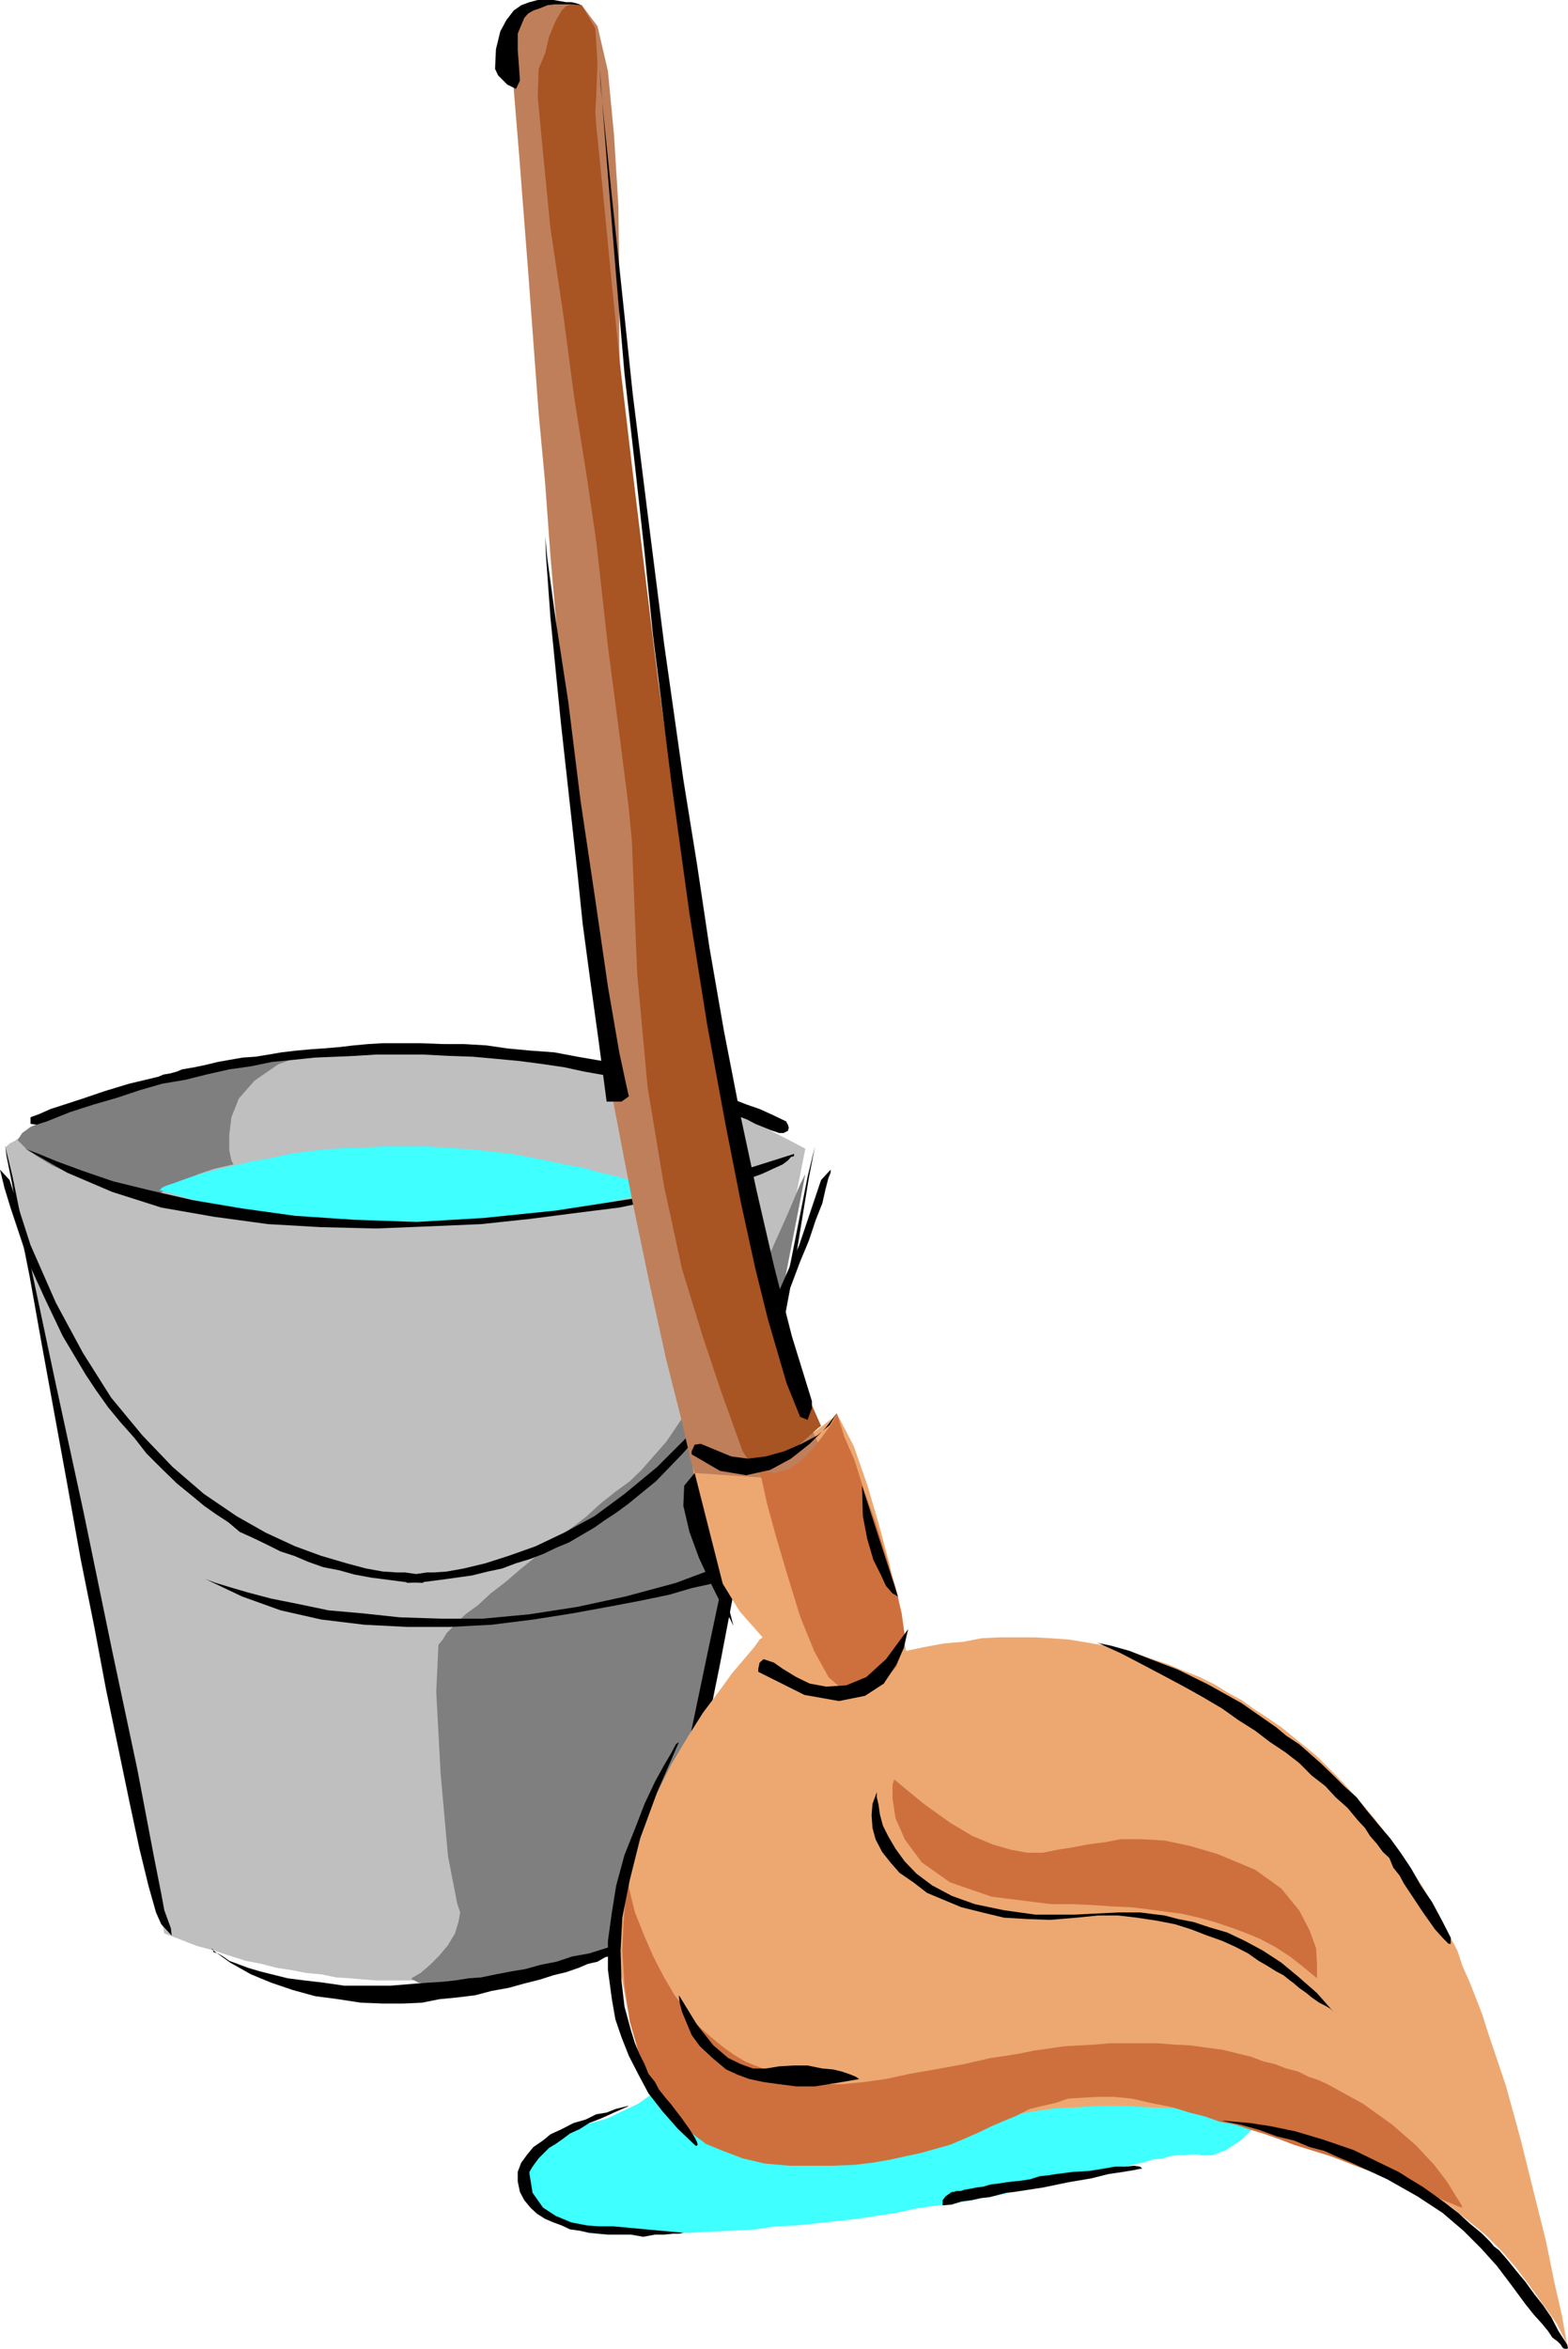
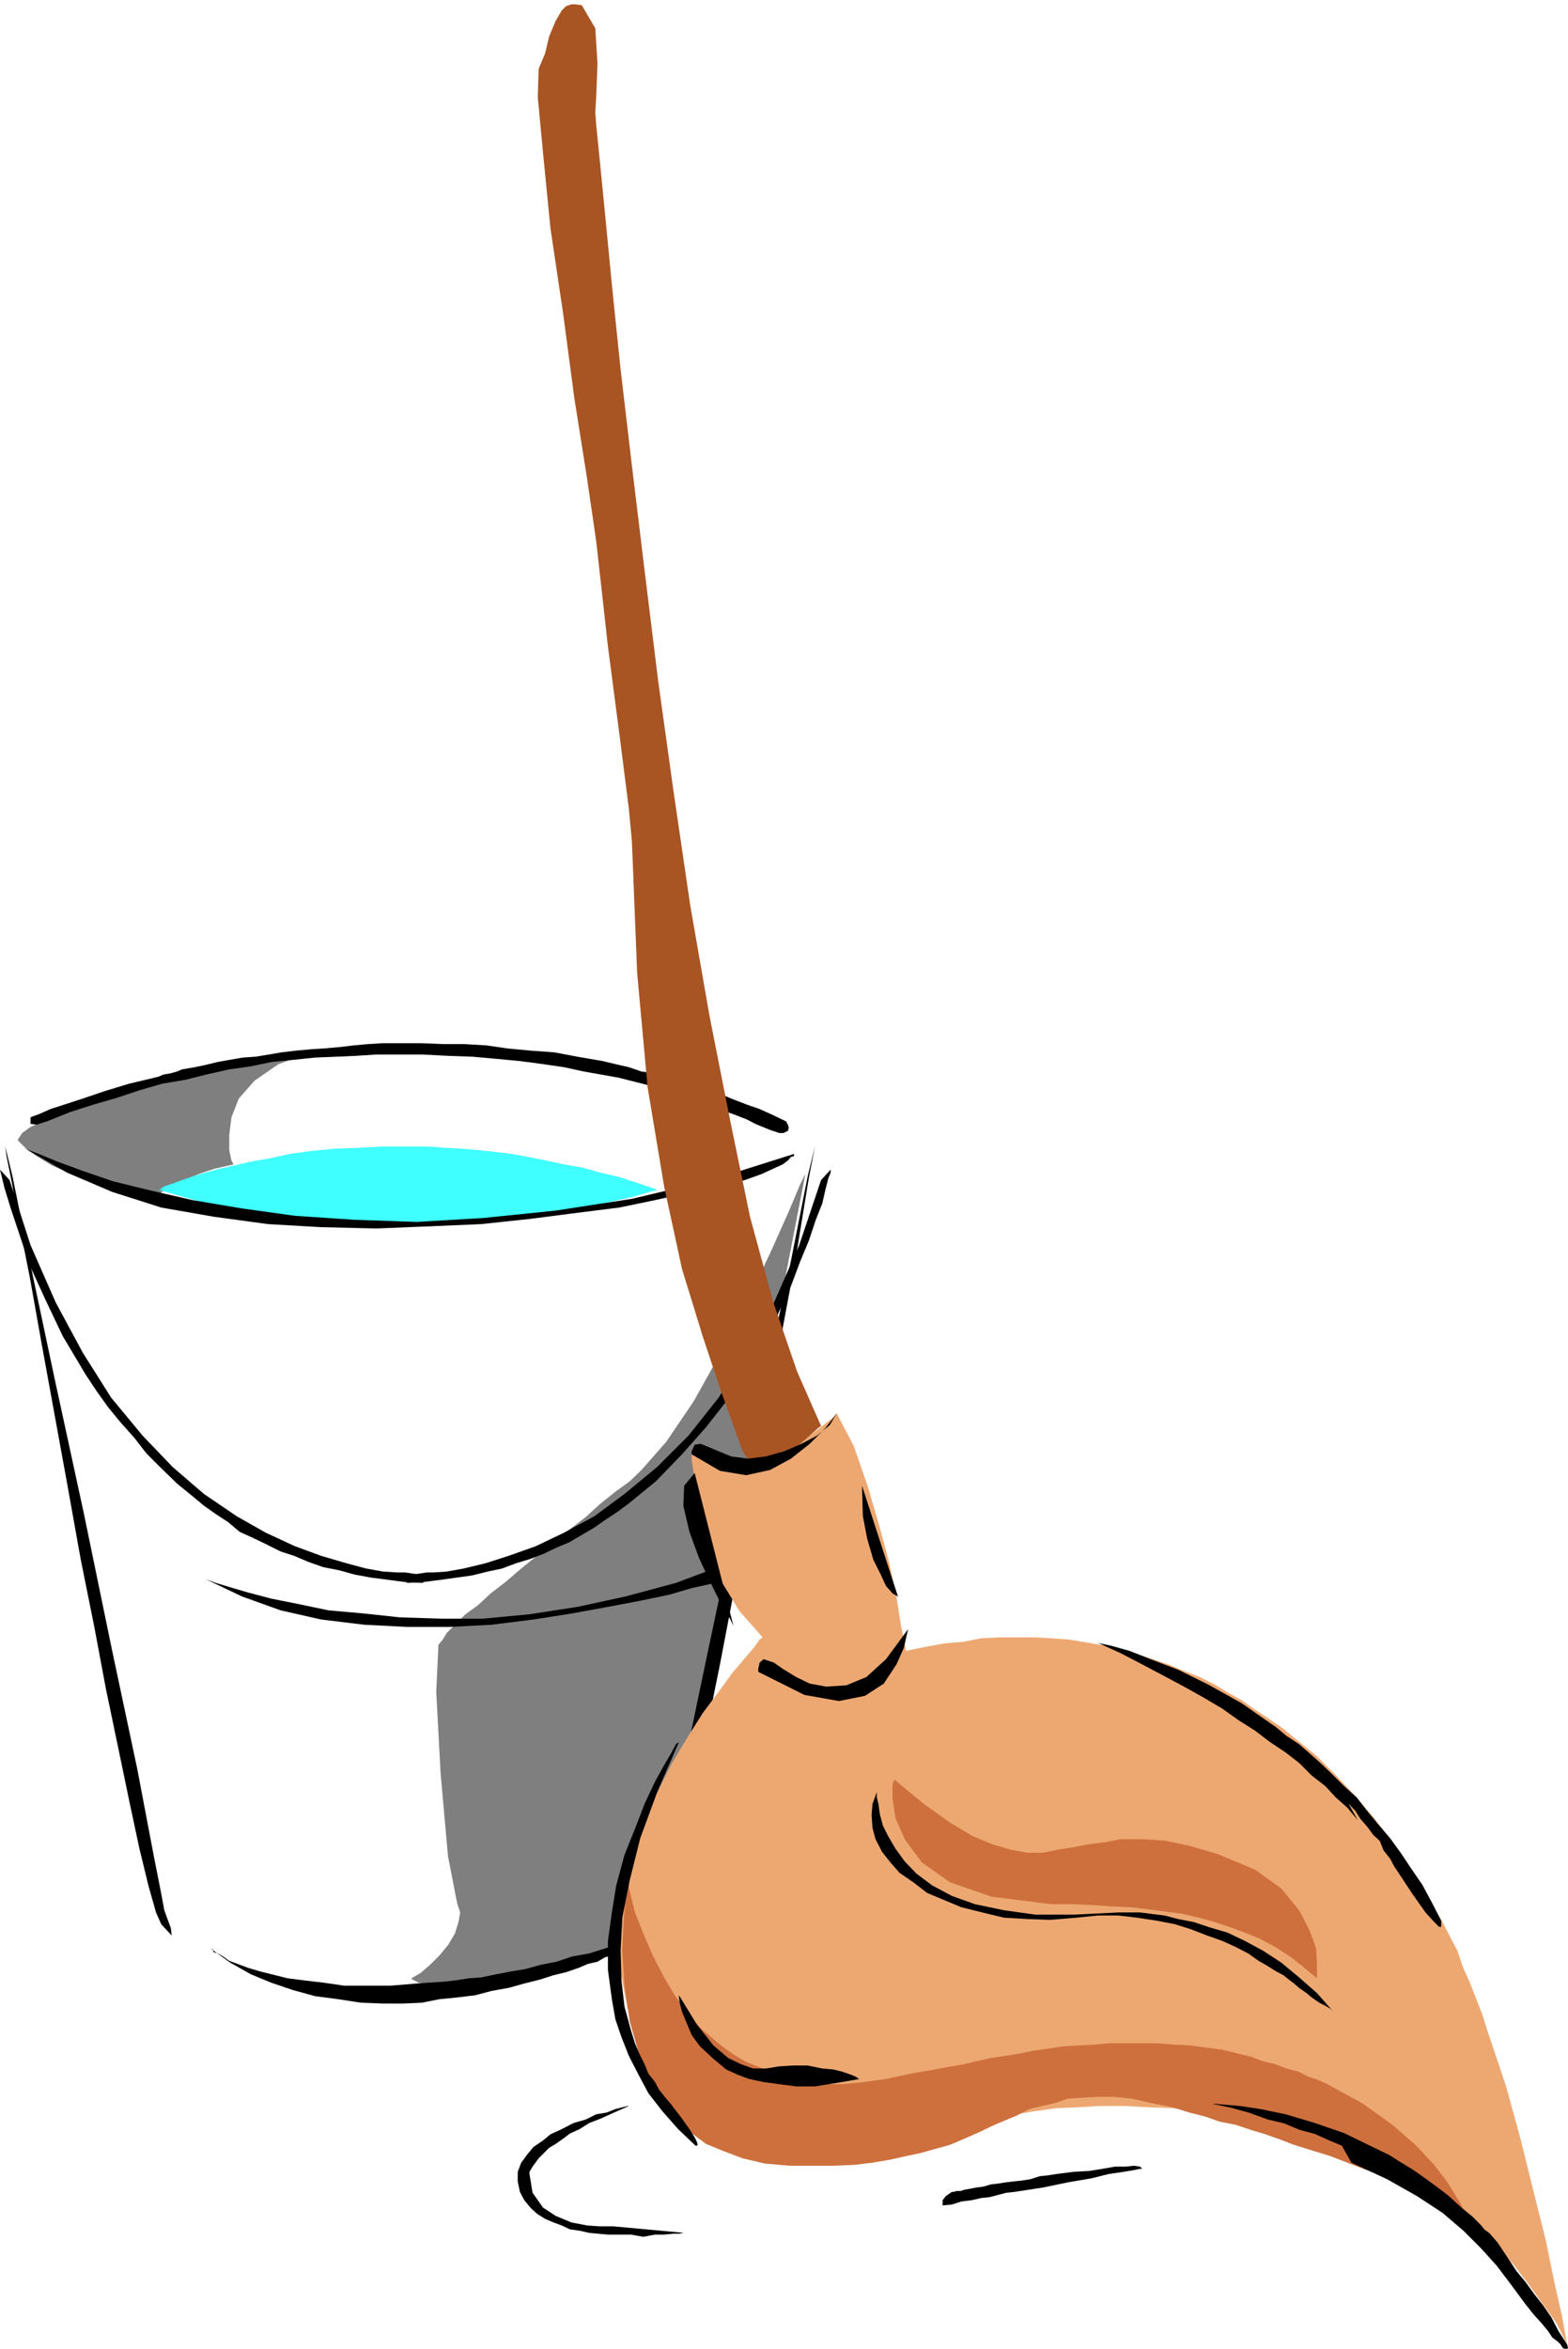
<svg xmlns="http://www.w3.org/2000/svg" width="359.801" height="538.801">
-   <path fill="#3fffff" d="m160.102 467.3-.2.5-.5 1.9-1.402 2.398-2.398 3.3L151.5 479l-5.098 3.598-7.199 3.402-9.3 2.598-.5.3-1.2.7L127 491l-1.898 1.7-1.899 2.198L121.5 497l-1.2 2.2-.5 2.6.2 1.2.5 1.5 1.203 1.398 1.7 1.5 2.199.903 3.101 1.199 3.297.7 4.602 1 2.898.198 3.102.301 3.601.2 3.797.3h8.402l4.801-.3 5.098-.2 5-.3 4.601-.7 4.801-.199 4.797-.5 4.5-.5 4.602-.5 4.601-.7 4.5-.702 4.598-1 4.8-.7 4.301-.5 4.301-.898 4.297-.7 4.402-1 3.801-.702 3.598-1.2 3.8-.5L247 499.7l3.602-1 3.101-.699 2.899-.5 3.101-.902 2.399-.5 2.398-.7 2.402-.3 1.5-.5 1.899-.2h1.402l1.5-.199h1.899l.5.2h2.601l3.098-1.2 3.402-2.199 2.899-2.8 2.8-3.602 2.2-3.598 1.699-3.902.5-3.297-1.5-2.703-3.598-2.399-5.5-2.398-7.402-1.903-8.899-1.398-10.101-1.5-11-1.2-11.598-.5-11.5-.202H212l-11.297.203-10.601.797-9.602 1.203-8.598 1.398-6.699 1.899-5.101 2.203" />
-   <path fill="#bfbfbf" d="M1.203 263H1.5l.703-.7 1-.5 1.399-.902 1.898-1 2.203-1.199 2.399-.898 3.101-1.5 3.399-1.403 3.601-1.5L24.801 252l4.5-1.7 4.3-1.702 5.102-1.399L43.5 246l5.5-1.402 3.8-1 3.903-.7 4.098-.699 4-.8 4.601-.399 4.301-.5 4.297-.3 4.8-.4 4.602-.3H102l4.8.7 5.302.3 5.3.5 5 .898 3.899.5 3.601.7 3.801 1 3.899.703 3.8 1.199 3.801 1 3.899 1.2 3.8 1.198 4.098 1.403 3.8 1.398 4.102 1.7 4.098 1.699 3.8 1.902 4.102 1.898 3.899 2 4 2.102-35.5 178.8h-.2l-.699.5-1.199.5-2 .9-2.101.8-2.399 1.2-3.402.898L134 448.3l-4.098 1.199-4.101 1-4.598 1.2-5 .698-5.5.7-5.8.703-5.7.5h-12.5l-3.101-.203-3.399-.297-3.101-.203-3.399-.7-3.3-.3-3.602-.7-3.399-.5L60 450.5l-3.598-.7-3.8-1.202-3.602-1.2-3.797-1L41.602 445l-3.899-1.5L1.203 263" />
  <path fill="#7f7f7f" d="m184.8 269.3-1.198 2.4-2.602 6.198-4.297 9.602-5.3 11.098-6 11.703-6.2 11.097-6.3 9.301-5.7 6.5-2.703 2.602-3.297 2.398-3.402 2.7-3.399 3.101-3.8 2.898L126.8 354l-3.598 2.898-3.601 2.903-3.602 3.097-3.398 2.602-2.899 2.7-2.902 2.1-2.399 2.4-1.902 1.898-.898 1.5-1 1.203-.5 10.797 1 18.703 1.699 19 2.101 10.797.7 2.101-.399 2.2-.8 2.601-1.602 2.7-2 2.398-2.098 2.101-2.203 1.899-2.098 1.203.2.297.5.203.898.5 1.203.199 1.7.5H104l3.102-.5 3.8-.402 4.801-.797 5.297-1.203 6.203-1.598 7.2-2.2 8-2.6 8.8-3.4 33.598-173.5m-150.699 6.2.5-.2 1-.702 1.601-1.2 2.399-1.5L42.5 270.7l3.102-1.398 3.601-1.203 4.399-1-.5-.899-.5-2.398v-3.403l.5-4.097L54.8 252l3.601-4.102 5.5-3.8L72 241.199l-1.2.2-2.597.5-4.3.699-5.5 1L52.101 245l-14.399 3.398-7.402 1.903-4.801 1.5-4.297.898-4.601 1.7L13 255.8l-3.098 1.5L7 258.5l-1.898 1.398-1 1.5v.2l.699.703L6 263.5l2.402 1.7L12 267.397l5.602 2.403 7.199 2.597 9.3 3.102" />
  <path fill="#3fffff" d="M36.3 272.898h.5l.403-.5 1.2-.5 1.5-.5 1.898-.699 2.601-.898 2.7-.801 3.3-.902 3.2-.7 4.3-1L62 265.7l4.5-1 5.102-.699 5.199-.5 5.601-.2 5.5-.3h10.5l3.598.3 3.902.2 3.598.3 3.8.4 4.102.5 3.801.698 4.098.801 4.101.899 4.098.703 4.3 1.199 4.302 1 4.3 1.398 4.399 1.5-.5.2-1.899.5-3.402 1-4.098.902-5.3 1.2-6.2 1-7 1.398-7.601.703-8.399 1-9.199.5h-9.3L78 281l-10-1.2-10.398-1.6-10.5-2.2-10.801-3.102" />
  <path d="m1.203 263 .297 2.2 1.203 6 1.7 9.6 2.398 12 2.601 14.598 2.899 15.903 3.101 17 3.098 17.297L21.602 373l2.699 14.398 2.902 13.903 2.598 12.5L32 424.098l2.102 8.601 1.699 6L37 441.4l2.402 2.6-.199-1.7-1.5-4.1-.703-3.802-1.7-8.597-3.8-20-5.797-27.301-6.5-31.5-6.703-30.902-5.7-26.899L2.903 270l-1.699-7M187 263l-1.398 7.2-3.2 19.5-5.199 27.8-5.8 31.898-6.2 32.403-5.8 28.597-4.801 21.403-3.399 9.597-2.101 2.602.199-1.7 1.199-4.1.703-3.802 1.7-8.597 3.898-20L162.5 378.5l6.703-31.5 6.5-30.902 5.797-26.899L185.3 270l1.7-7" />
  <path d="m87.902 459.598-5.101-.2-5.2-.8-5.3-.7-5.098-1.398-5-1.7-4.601-1.902L52.8 450.2l-4.301-3.101h.3l.2.703 1 .297 1.203.703 1.399 1 1.898.699 2.402.898 2.7.801 2.8.7 3.599.9 3.902.5 4.301.5 4.797.7h10.602l6-.5 2.8-.2 3.2-.202 2.8-.297 3.2-.5 2.8-.203 3.399-.7 3.601-.699 3.098-.5 3.602-1 3.601-.699 3.598-1.2 3.902-.702 3.797-1.2 4.102-1.199 4.101-1.5 4-1.398L151 443l-.5.3-2.398 1.4-1.899 1.198-2.902 1.2-3.098 1.5-1.402.402-1.7 1-2.199.5-2.101.898-2.899 1-2.902.7-3.098 1-3.601.902-3.598 1-3.902.7-3.801 1-4.098.5-4.101.398-4 .8-4.399.2h-4.5M5.8 263.5l.7.3 2.402.9L13 266.397l6 2.2L26 271l8.602 2.098 9.601 2.203 11.297 1.898 12.203 1.7 13.5.902 14.399.5 15.3-.903L127.5 277.7 145 275l18.203-4.3 19-6v.5l-.703.198-.7.801-1.198.899-2.2 1-2.601 1.203-3.899 1.398-4.8 1.2-3.602 1-5.5.902-6.7 1.5-8.198 1.699-9.602 1.2-10.797 1.398-11.3 1.203-11.7.5-12.3.5-12.7-.301-12.203-.7-12.5-1.702L37 277l-11.297-3.602-10.3-4.398-9.602-5.5M7 256.3l.5-.202 1.402-.5 2.7-1.2 3.101-1L19 252l5-1.7 5.602-1.702L36.3 247l1.199-.5 1.703-.3 1.399-.4 1.199-.5 2.902-.5 2.399-.5 2.898-.702 2.8-.5 2.903-.5 2.899-.2 3.101-.5 2.899-.5L68 241l3.3-.3 3.102-.2 3.399-.3 3.402-.4 3.297-.3 3.402-.2H96.5l5.102.2h4.8l5.2.3 4.8.7 5.301.5 5.5.398 5.297 1 2.902.5 2.899.5 2.902.7 3.098.703 2.902 1 3.098.398 2.902.801 3.098 1.2 3.101.698 2.899 1.2 3.101.902 2.899 1.2 3.101 1.198 2.899 1 3.101 1.403 3.098 1.5v.199l.3.5.2.7-.2.698-1 .5h-1l-2.097-.699-3.402-1.398-1.899-1-3.101-1.203-3.899-1.399-4.3-1.699-5.5-1.7-6-1.902-6.7-1.699-7.902-1.398-4.598-1-4.8-.703-5.301-.7-5.301-.5-5.5-.5-5.7-.199-5.8-.3H86.402l-4.8.3-4.5.2-4.801.199-4.801.5-5.098.5-4.8 1-5 .703L47.3 246.5l-4.801 1.2-5.297.898-5.203 1.5-5.098 1.703-5.5 1.597-5.3 1.7-5.5 2.203-.7.199-1.5.5L7 257.8v-1.5m40.102 105.9.5.198 1.898.7 3.3 1 4.102 1.203 5.301 1.398 6 1.2 7.2 1.5 7.898.699 8.402.902 9.399.3h9.8l10.598-1 11-1.702 11.102-2.399 11.5-3.101 12-4.5-1 3.601-.7.2-2.601 1-4.098.902-5.101 1.5-6.7 1.398-7.402 1.399-8.2 1.5-8.898 1.402-9.601 1.2-9.598.5h-9.8l-9.801-.5-9.899-1.2-9.3-2.102L55.5 366.2l-8.398-4" />
  <path d="M190.602 268.3v.7l-.5 1.2-.7 2.698-.699 3.102-1.5 3.8-1.601 4.798-2 4.8L181.5 295l-2.898 6.2-3.399 6.5-3.8 6.5-4.301 6.698-5.102 6.5-5.5 6.2-6 6.203-6.5 5.297-2.598 1.902-2.601 1.7-2.399 1.698-2.902 1.7-2.898 1.703-2.899 1.199-2.902 1.398-3.098 1.2-3.3 1-3.2 1.203-3.3.699-3.602.898-3.598.5-3.601.5-3.899.5-3.8.2-.2-.2v-1l1.399-.699 3.398-.5h1.602l2.898-.199 3.902-.7 5-1.202 5.301-1.7 6.2-2.199 6.5-3.101 7-3.797 6.898-5.102 7.5-6.199 7.199-7.2 6.902-8.702 6.5-10.297 6.2-11.5 5.8-13.203 5-14.899 2.2-2.398" />
  <path d="m0 268.3.3 1.2.7 2.898L2.402 277l2 6 2.399 7.2 3.601 7.898 4 8.402 5.301 8.898L22.102 319l2.699 3.8 2.8 3.4 3.2 3.6 2.8 3.598L37.204 337l3.399 3.3 3.8 3.098 2.399 2 2.699 1.903 2.902 1.898L55 351.4l3.102 1.402L61 354.199l3.402 1.7 3.098 1 3.3 1.402 3.403 1.199 3.598.7 3.601 1 3.801.698 3.899.5 3.8.5 4.098.2.203-.2v-1l-.902-.699-3.399-.5H91l-3.098-.199-3.902-.7-4.5-1.202-5.797-1.7-6-2.199L61 351.598l-6.7-3.797-7.5-5.102-7.198-6.199-6.899-7.2-7.203-8.702L19 310.3l-6.2-11.5L7 285.598l-4.797-14.899L0 268.301" />
  <path fill="#eda872" d="m175 375.598-.7.5-1.198 1.703-2.2 2.597-2.902 3.403-3.098 4.297-3.601 4.8-3.598 5.7-3.601 6-3.602 7.203-3.297 7.5-2.703 7.898-1.7 8.2-.698 8.601.3 8.398 1.598 8.403 3.203 8.597 1.598 2.7 1.699 3.101 2.203 2.602 2.098 3.199 2.699 2.598 2.602 2.902 2.699 2.398 3.3 2.903.5.199 1.399.5 2.203.7 3.399 1 3.8.698 4.301.5 5.5.403 5.797-.403 2.902-.3 2.598-.2 3.102-.5 2.898-.5 3.402-.898 3.301-1 3.2-1.2 3.3-1.402 3.399-1.199 3.601-1.199 4.098-1 4.3-1 4.301-.7 5-.702 4.801-.2 5.297-.3h5.5l5.602.3 5.5.2 5.699.703 5.8.699 5.801 1.2 6 1.198 5.7 1.7 4.601 1.5 4.5 1.601 4.598 2 4.3 2.102 4.301 2.199 4.598 2.398 4.102 2.903 4.101 2.597L337 509.5l3.8 3.098 3.602 3.601 3.399 3.899 3.101 4.101L354 528.5l3.203 4.5 2.399 4.8-.301-1.6-.899-5.102-1.699-7.399-1.902-9.398-2.7-10.801L349 491l-3.398-12.402L341.3 465.8l-1.2-3.8-1.398-3.602-1.5-3.8-1.601-3.598-1.2-3.602-1.699-3.199-1.703-3.3-1.7-2.899-2.898-5.3-3.3-5-3.602-5.102-3.898-5.2-4.301-5.097-4.5-4.801-4.801-4.8-5.297-4.302L294 396.2l-3.098-2.101L288 392.2l-3.098-2.199-3.101-1.7-3.098-1.902-3.402-1.699-3.598-1.398-3.601-1.5-3.602-1.203-3.598-1.2-3.8-.898-3.602-1-3.898-.7-4.301-.702-4.098-.297-3.8-.203h-8.2l-4 .203-4.101.797-4.602.402-4.297.8-4.3.9-.301-1.7-.899-4.3-1-6.5-1.703-7.9-2.398-8.902-2.602-8.8-3.098-8.899-3.902-7.5-.898 1-2.399 1.899-3.601 2.703-4.301 2.797-5.301 2.203-5.797 1.398-5.5-.398-5.5-2.203v1.203l.5 3.398.399 4.801 1.199 6 2 6.7 2.8 7.198 4.102 6.7 5.297 6" />
  <path fill="#ce703d" d="m144.3 430.3-.3 1.2-.398 3.598-.5 5.5-.301 6.8.5 8.102 1.199 8.2 2.402 8.398 3.598 7.703 2.203 3.297 2.899 3.402 2.8 2.598L162 491.8l3.902 1.597 4.5 1.7 5.098 1.203 5.703.5h10.098l4.8-.203 4.102-.5 4.098-.7 3.601-.8 3.301-.7 3.2-.898 3.597-1 3.3-1.402 3.403-1.5 2.899-1.399 2.8-1.199 2.899-1.2 2.902-1.5 2.899-.702 3.101-.7 2.899-1 3.3-.199L252 481h3.602l4.101.398 4.297 1 5.102 1 3.8 1.2 3.598.902 3.402 1.2 3.598.698 3.602 1.2 3.3 1 3.399 1.203 3.101 1.199 8.399 2.598 7.5 2.902 6.699 2.398 5.5 2.2 4.602 1.902 3.3 1.398 1.899.801.8.2-.3-.7-1.2-1.898-2.101-3.403-2.898-3.8-4.102-4.399-5.5-4.8-6.7-4.801-8.198-4.5-2.2-1-2.101-.7-2.399-1.199-2.699-.699-2.601-1-2.899-.7-2.601-1-2.899-.702-3.601-.899-3.801-.5-3.598-.5-3.902-.199-3.598-.3h-11l-3.402.3-3.598.2-3.601.198-3.301.5-3.598.5-3.402.7-3.098.5-3.402.5-6.2 1.402-6.5 1.2-5.8 1-5.5 1.198-5 .7-5.098.5h-4.3l-3.801-.5-2.899-.5-2.902-.7-2.598-1.199-2.902-1.199-2.598-1-2.703-1.602-2.398-1.699L164 468l-3.398-2.902-2.899-3.598-2.902-3.8-2.399-4.102L150 449l-2.098-4.8-2.199-5.5-1.402-5.7v-2.7" />
-   <path fill="#bf7f5b" d="m159.402 337.898-1-3.3-2.101-9.2L152.902 312l-3.8-17.3L145 275l-4.098-21.3-3.601-21.4-2.899-20.902-1.199-10.8-1.402-12.2-1.2-14.199-1.398-14.601-1.5-16.098-1.402-16.102-1.2-16.5-1.5-16.097-2.398-32.403-2.101-27.097-1.5-18.301-.7-6.902v-1.2l1-2.699L120 3.098 124.602 1l.699-.3h5.5L132 1l1.5.2 3.602 4.8 2.398 10.3 1.402 14.7 1 16.3.2 17v15.098l.3 11.801.399 6.7.5 3.402 1.199 7.398 1.203 10.602 1.5 12.699 2.098 15.8 2.199 17.298 2.902 18.5L157.5 203l3.102 20.2 3.601 20.198L168 263.301l4.102 18.5 4.8 18 4.598 15.597L186.8 329l5.2 11.098-32.598-2.2" />
  <path fill="#a85423" d="m188.402 327.098-.699.5-1.902 1.703-2.399 2.097-2.902 2.2-3.098 1.902-3.101.7-2.2-.7-1.699-2.602-1.902-5.3-3.098-8.598-4.101-12.3-4.801-15.602-4.098-18.899-3.8-22.8-2.399-26.2L145 193l-.7-7.5-2.198-17.3-2.602-19.9-1.7-15.3-1-8.902-2.097-14.399-2.902-18.3-2.598-19.598-2.902-19.5L124.6 35l-1.199-12.7.2-6.5 1.5-3.6.898-3.802 1.5-3.597 1.402-2.403 1-1 1.2-.398H132l1.5.2 3.102 5.3.5 8.098-.301 7.703-.2 3.398.2 2.899.8 7.902 1.2 12.2 1.601 16.6 2 19.4L145 106.8l2.902 24L151 156l3.602 25.898 3.8 25.903L162.801 233l4.8 24.3 4.5 21.798 5.301 19.5 5.5 16 5.5 12.5" />
  <path fill="#ce703d" d="m205.203 408.2-.402 1.198v3.2l.699 4.5 2.102 4.8 3.898 5.301 6.5 4.602 9.602 3.297 13.601 1.703H246l4.602.199 4.3.3 4.598.2 4.102.5 7.601 1 3.899.898 3.601 1 3.598 1.2 3.3 1.203 3.399 1.398 3.602 1.899L296 448.8l2.8 2.199 3.403 2.8v-3.3l-.203-3.602-1.5-4.097-2.398-4.602-4.102-5-6-4.3-8.598-3.598-6.5-1.903-5.699-1.199-5.3-.3h-4.801l-3.602.699-3.898.5-3.602.703-3.297.5-3.402.699h-3.598l-3.8-.7-4.102-1.202-4.598-1.899-5.203-3.101-6-4.297-6.797-5.602" />
-   <path d="m144.8 465.8-1.5-5.5-.698-6-.2-6.902.399-7.5 1.699-8.597 2.402-9.602 3.899-10.601 5-11.5-.7.5-1 1.902-1.699 2.898-2.101 3.801-2.399 5.102-2.199 5.699-2.402 6-1.899 7-1 6.2-.902 6.5v6.698l.902 6.7.801 4.601 1.399 4.102 1.699 4.297 2.101 4.101 2.399 4.5 3.199 4.102 3.602 4.097 4 3.801h.3l.2-.199-.2-.7-.5-1-1.199-1.902L156.5 486l-2.598-3.402-1.199-1.399-1.5-1.898-.902-1.703-1.5-1.899-.899-2.199-1.199-2.402-1-2.399-.902-2.898m166.801-48.203-2.399-2.899-2.703-2.398-2.398-2.602-3.102-2.398-2.898-2.903L295 402l-3.598-2.402L288 397l-3.797-2.402-3.8-2.7-4.403-2.597-4.297-2.403-4.5-2.398-5.101-2.7-5-2.6-5.301-2.4.699.2 2.402.5 4.301 1.2 4.797 1.898 6.3 2.402 6.903 3.398 7.7 4.301 7.898 5.5 2.402 2 2.899 1.899 2.398 2.101 2.703 2.399L306 407.3l2.402 2.398 2.899 2.602 2.402 3.097 2.399 2.903 2.898 3.398 2.402 3.301 2.399 3.598L326 432.5l2.602 3.8 2.199 4.098 2.101 4.102v1.398h-.5l-1.199-1.199-1.902-2.101-2.899-4.098-4.3-6.5-.899-1.7-1.5-1.902-.902-2.199-1.5-1.398-1.399-1.903-1.5-1.699-1.199-1.898-1.601-1.703m-1.5 78.5-2.899-1.2-3.3-1.5-3.403-.898-3.598-1.5-3.8-.902-4.102-1.5-4.297-1.2-4.3-.898h.699l2.101.2 3.598.3 4.601.7 5.801 1.198 6.399 1.903 7 2.398 7.398 3.602 2.902 1.398 2.7 1.7 2.8 1.699 2.7 1.902 2.601 1.898 2.899 2.2 2.601 2.402 2.899 2.398 1 1 .898.903.8 1 1.2.898 1.902 2.2L348 521l2 2.398 2.102 2.903 1.898 2.398 2 2.899 1.602 3.101 2 3.102.199.797-.2.203h-.5l-.5-.203-.5-.797-.699-.703-1.199-.899-1-1.5-1.402-1.699-1.899-2.102L350 528.5l-3.398-4.602-3.102-4.097-3.598-4-4.101-4.102-4.801-4.101-5.797-3.797-6.902-3.903-8.2-3.8" />
+   <path d="m144.8 465.8-1.5-5.5-.698-6-.2-6.902.399-7.5 1.699-8.597 2.402-9.602 3.899-10.601 5-11.5-.7.5-1 1.902-1.699 2.898-2.101 3.801-2.399 5.102-2.199 5.699-2.402 6-1.899 7-1 6.2-.902 6.5v6.698l.902 6.7.801 4.601 1.399 4.102 1.699 4.297 2.101 4.101 2.399 4.5 3.199 4.102 3.602 4.097 4 3.801h.3l.2-.199-.2-.7-.5-1-1.199-1.902L156.5 486l-2.598-3.402-1.199-1.399-1.5-1.898-.902-1.703-1.5-1.899-.899-2.199-1.199-2.402-1-2.399-.902-2.898m166.801-48.203-2.399-2.899-2.703-2.398-2.398-2.602-3.102-2.398-2.898-2.903L295 402l-3.598-2.402L288 397l-3.797-2.402-3.8-2.7-4.403-2.597-4.297-2.403-4.5-2.398-5.101-2.7-5-2.6-5.301-2.4.699.2 2.402.5 4.301 1.2 4.797 1.898 6.3 2.402 6.903 3.398 7.7 4.301 7.898 5.5 2.402 2 2.899 1.899 2.398 2.101 2.703 2.399L306 407.3l2.402 2.398 2.899 2.602 2.402 3.097 2.399 2.903 2.898 3.398 2.402 3.301 2.399 3.598l2.602 3.8 2.199 4.098 2.101 4.102v1.398h-.5l-1.199-1.199-1.902-2.101-2.899-4.098-4.3-6.5-.899-1.7-1.5-1.902-.902-2.199-1.5-1.398-1.399-1.903-1.5-1.699-1.199-1.898-1.601-1.703m-1.5 78.5-2.899-1.2-3.3-1.5-3.403-.898-3.598-1.5-3.8-.902-4.102-1.5-4.297-1.2-4.3-.898h.699l2.101.2 3.598.3 4.601.7 5.801 1.198 6.399 1.903 7 2.398 7.398 3.602 2.902 1.398 2.7 1.7 2.8 1.699 2.7 1.902 2.601 1.898 2.899 2.2 2.601 2.402 2.899 2.398 1 1 .898.903.8 1 1.2.898 1.902 2.2L348 521l2 2.398 2.102 2.903 1.898 2.398 2 2.899 1.602 3.101 2 3.102.199.797-.2.203h-.5l-.5-.203-.5-.797-.699-.703-1.199-.899-1-1.5-1.402-1.699-1.899-2.102L350 528.5l-3.398-4.602-3.102-4.097-3.598-4-4.101-4.102-4.801-4.101-5.797-3.797-6.902-3.903-8.2-3.8" />
  <path d="M155.8 457.7v.5l.2 1.398.5 1.902 1 2.398 1.203 2.903 1.899 2.597 2.898 2.7 3.102 2.601 2.601 1.2 2.7 1 3.3.699 3.598.5 3.902.5H187l5-.797 5.3-.903h-.198l-.7-.5-1.199-.5-2-.699-2.101-.5-2.399-.199-3.402-.7h-3.098l-3.402.2-3.098.5h-2.902l-2.801-1-2.898-1.402-3.399-2.899-3.8-4.8-4.102-6.7m45.402-46.601v1.203l.399 1.699.3 2.2.7 2.6 1.199 2.4 1.699 2.898 2.102 2.902 2.699 2.8 3.601 2.7 4.5 2.398 5.301 1.903 6.7 1.398 7.199 1h8.898l10.102-.5h5L264 439l3.203.398 3.098.801 3.601.7 3.598 1.199 4.102 1.203 4 1.898 4.101 2.2 4.297 2.8 4.102 3.399 4.101 3.601L306 461.5l-.7-.7-1.198-.702-1.399-.7L301 458.2l-1.2-1-1.698-1.199-1.399-1.2-.703-.5-1.5-1.202-1.7-.899-1.898-1.199-2.101-1.2-2.399-1.702-2.902-1.5-3.098-1.399L277 444l-3.598-1.402-3.8-1.2-4.102-.8-4.598-.7-4.3-.5H252l-5 .5-6 .5-5.5-.199-5.098-.3-5-1.2-4.8-1.199-4.102-1.7-3.797-1.6-3.101-2.4-3.2-2.202-2.101-2.399-1.899-2.398-1.5-2.903-.699-2.597-.203-2.903.203-2.597 1-2.703" />
-   <path fill="#ce703d" d="m174 337.2.8 2.198 1.2 5.5 2.102 7.7 2.699 9.101 2.8 9.102 3.2 7.898 3.3 6 2.7 2.399 2.601.3 3.098-.3 2.703-.899 2.598-1.699 1.902-2.2 1.2-3.3.699-3.902-.7-5-1.402-6-2.2-7.2-2.398-7.699-2.601-7.199-2.2-7-2.398-5.5-1.203-3.8-.5-1.5-.398 1-1 1.698-1.899 2.602-2.203 2.898-2.598 2.602-2.902 2-3.398.898L174 337.2" />
-   <path d="M154.102 179.8 152 163l-2.2-17.602-1.898-18.699-2.199-19.898-2.402-21.102-1.899-22.101L139.5 40.3l-1.898-24.5.199 3.597 1 10.102 1.601 15.598 2.2 20.703 2.601 24.699 3.399 27.3 3.8 30 4.399 31 3.101 19.2 2.899 19.398 3.3 19 3.602 18.5 3.899 18.2 4 17.3 4.101 16.102 4.598 14.898V323l-1 2.7-1.7-.7-3.101-7.7-1.7-5.8-2.597-8.902-2.902-11.7L170 275.801l-3.598-18.301-4.101-22.3-4.098-25.7-4.101-29.7M120.3 4.098l.903-1 1.2-.7 1.5-.5 1.699-.699L127.203 1h4.098l2.199.2h-.297L133 1l-1-.3-.898-.2h-1.2l-1.699-.3L127 0h-3.598L121.5.5l-1.898.7-1.7 1.198-1.699 2.2-1.402 2.601-1 4.102-.2 4.5.7 1.5 2.101 2.097 2 1 .899-1.898-.2-3.102-.3-3.898V7.7l1.5-3.602m4.801 119 .199 4.601 1 13.899 2.402 24.203 3.797 34.398 1.203 11.7 1.7 12.699L137.3 238.3l1.902 14.398h3.399l1.699-1.199-.7-3.102-1.5-7-2.601-15.097-2.898-19.903-3.399-22.8-2.8-22.598-2.903-18.902-1.898-13.899-.5-5.101" />
  <path d="m192 324.2-.898 1.198-1.899 2.403-3.402 3.398-4.301 3.399-4.797 2.601-5.5 1.2-6-1-6.5-3.801v-.7l.7-1.5 1.398-.199 4.101 1.7 2.899 1.199 3.8.5 4.102-.5 4.297-1.2 3.902-1.699 3.598-1.898 2.902-2.403L192 324.2m16.402 49.5-.3 1.198-.7 3.102-1.699 3.8-2.902 4.4-4.301 2.8-6 1.2-7.898-1.4L174 383.5v-.7l.3-1.402.903-.8 2.399.8 2 1.403 3.101 1.898 3.098 1.5 3.8.7 4.602-.301 4.598-1.899 4.5-4.101 5.101-6.899m-49-35.801L168.301 373l-.7-1.5-2-3.3-2.398-4.802-2.8-6-2.2-6-1.402-6 .199-4.597 2.402-2.903M197.8 340.8l8.403 25.9-.203-.5-1.2-.7-1.5-1.7-1.198-2.6-1.7-3.4L199 353l-1-5.2-.2-7m29.5 160.298 1.7-.2 1.902-.3 1.7-.2 1.898-.199 1.902-.3 2.2-.7L240.5 499l1.902-.3 3.899-.5 3.601-.2 3.098-.5 2.902-.5h2.399l1.902-.2 1.399.2.5.5h-.5l-1.399.3-2.402.4-3.399.5-4 1-5.3.898-5.801 1.203-6.5 1-1.899.199-1.902.5-1.898.5-1.899.2-2.203.5-2.398.3-2.2.7-2.101.198V504.7l.699-.898 1.402-1h.5l.5-.203h1l.899-.297 1.199-.203 1.5-.297 1.602-.203 1.699-.5M126 492.7l1.5-.9 1.703-1.202 1.598-1.2 2.199-1 2.203-1.398 2.598-1 3.101-1.402 3.399-1.5H144l-1.2.3-1.597.403-2 .797-2.402.402-2.399 1.2-2.8.8-2.7 1.398-2.601 1.2-1.7 1.402-2.199 1.5-1.402 1.7-1.398 1.898-.801 2.101v2.2l.5 2.402 1 1.898 1.402 1.7 1.5 1.402 1.899 1.199 1.898.8 1.902.7 1.899.898 2.199.301 2.203.5 2.098.2 2.199.199h5.3l2.802.5 2.699-.5h2.101l2-.2h1.399l1-.199H157l-16.297-1.5h-3.101l-2.899-.199-3.601-.7-3.602-1.5-2.898-1.902-2.399-3.398-.703-4.3v-.5l.703-1.2 1.399-1.902 2.398-2.399" />
</svg>